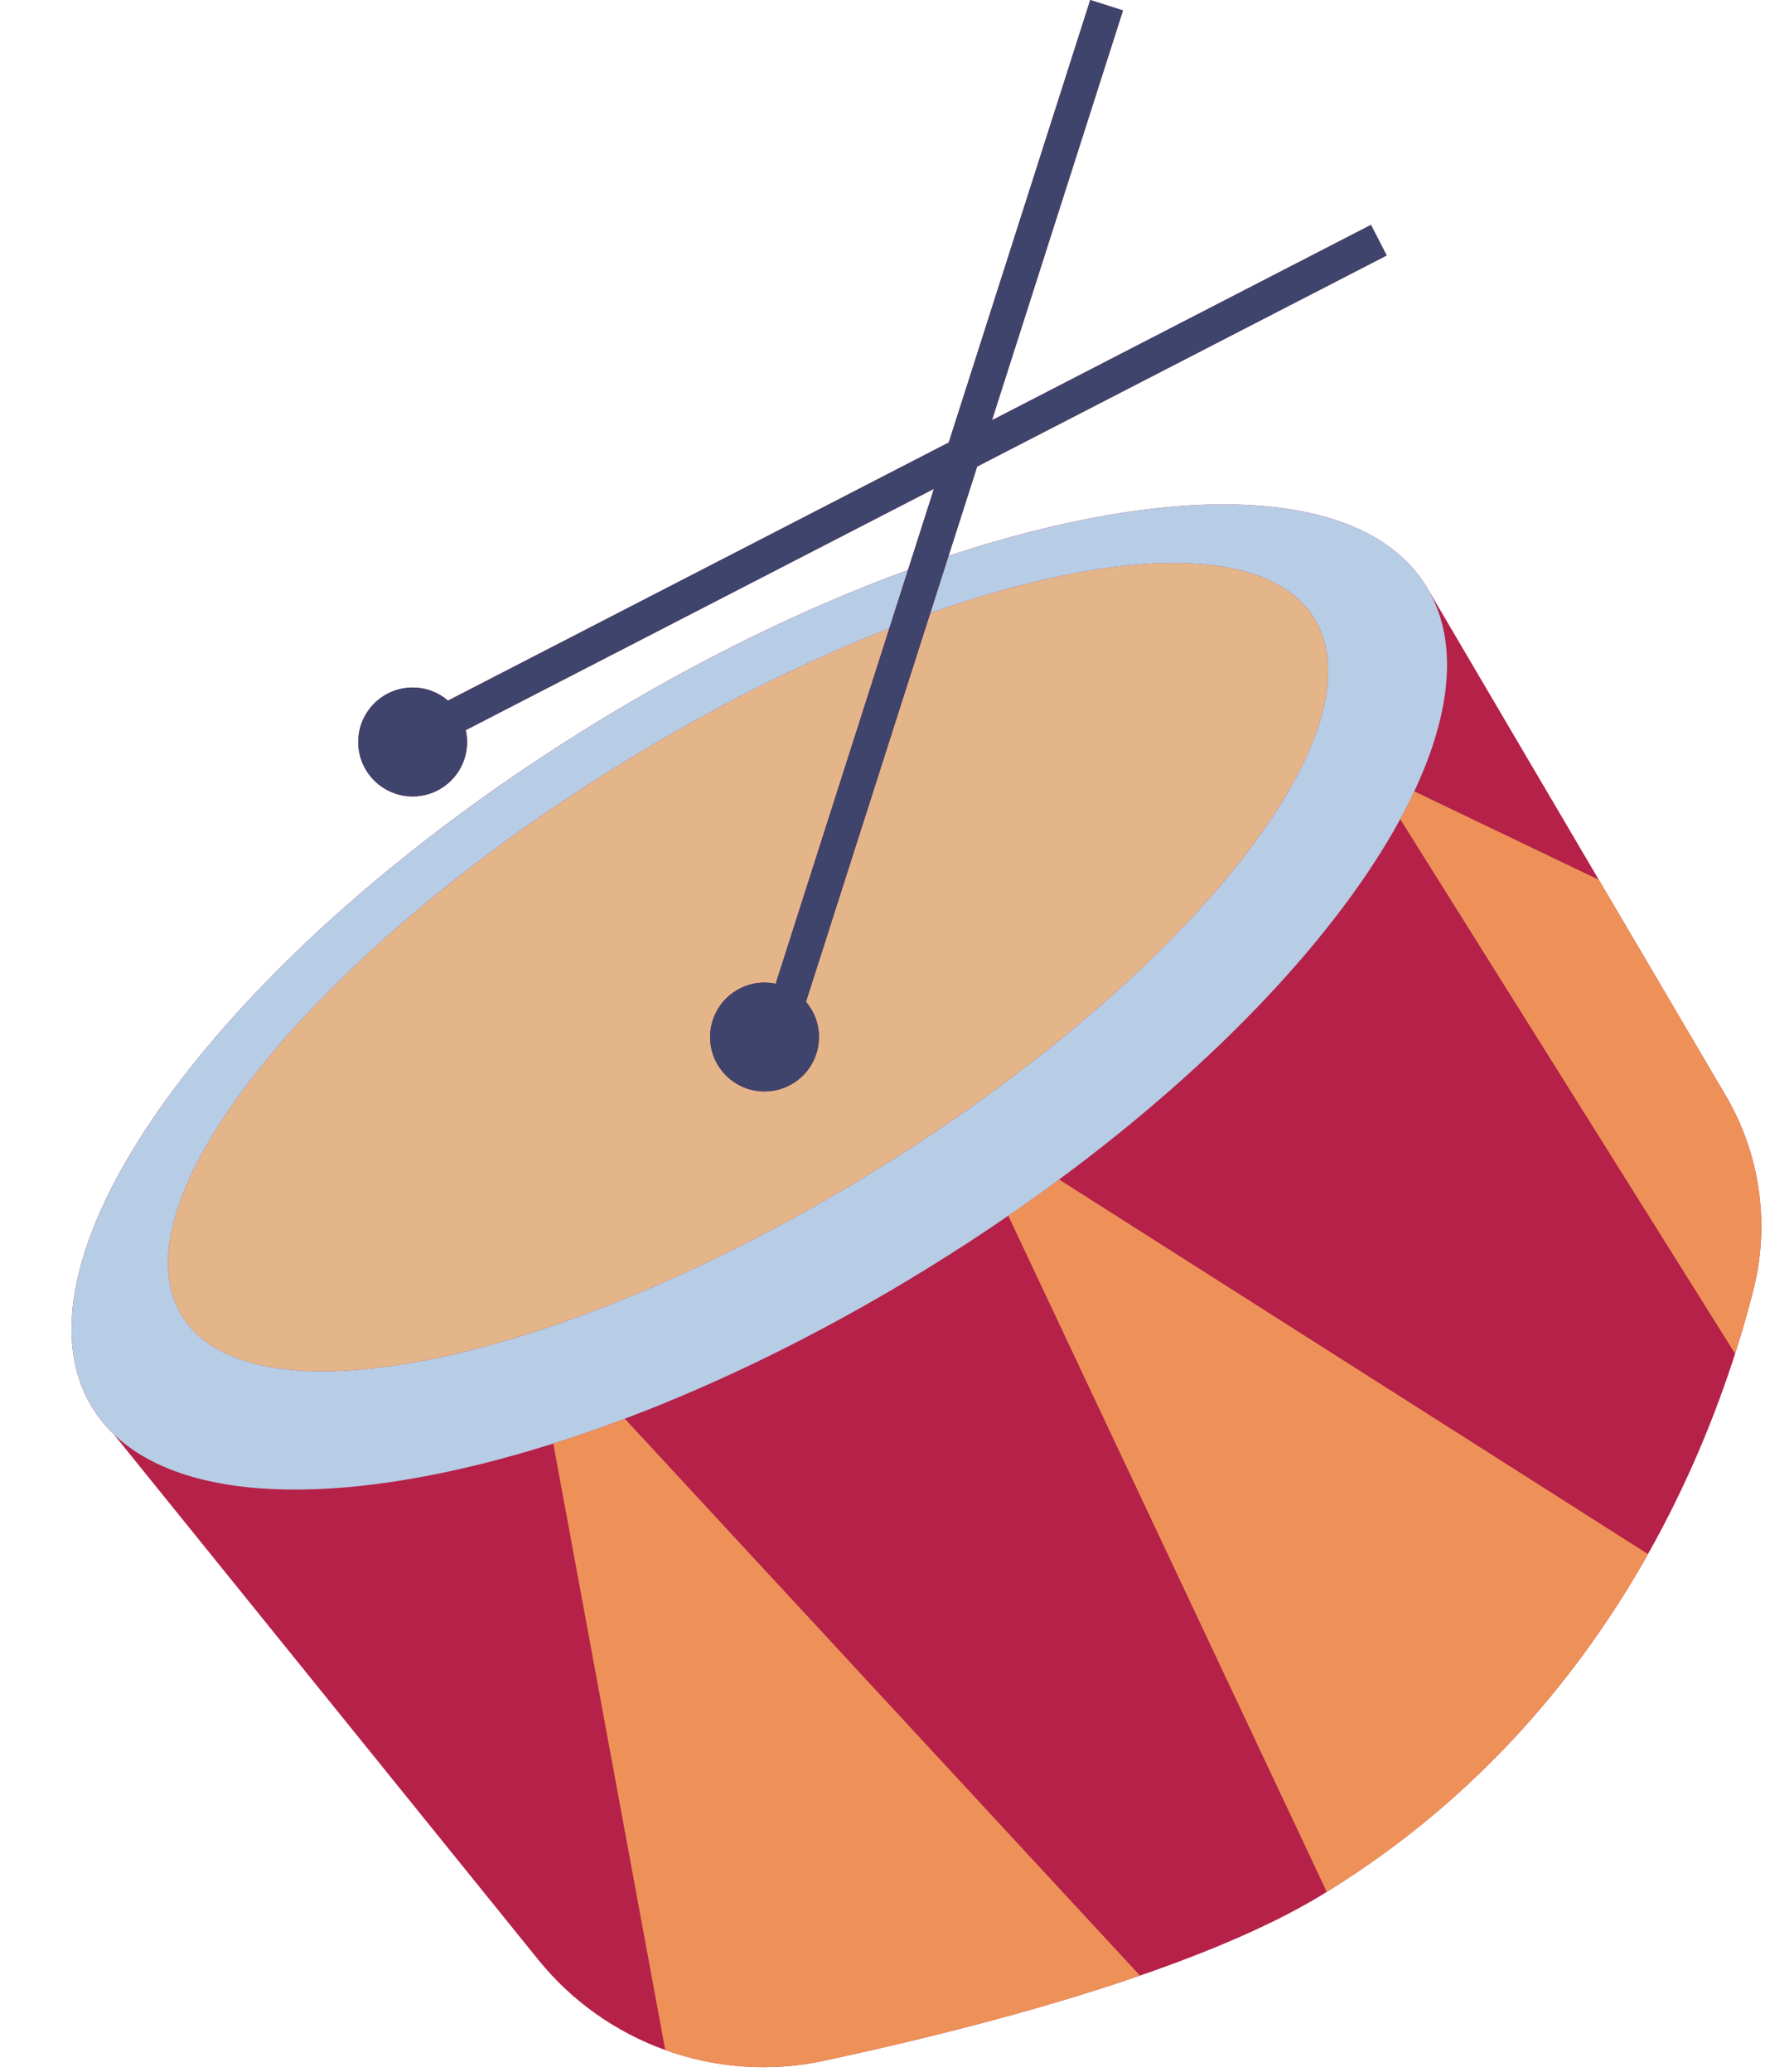
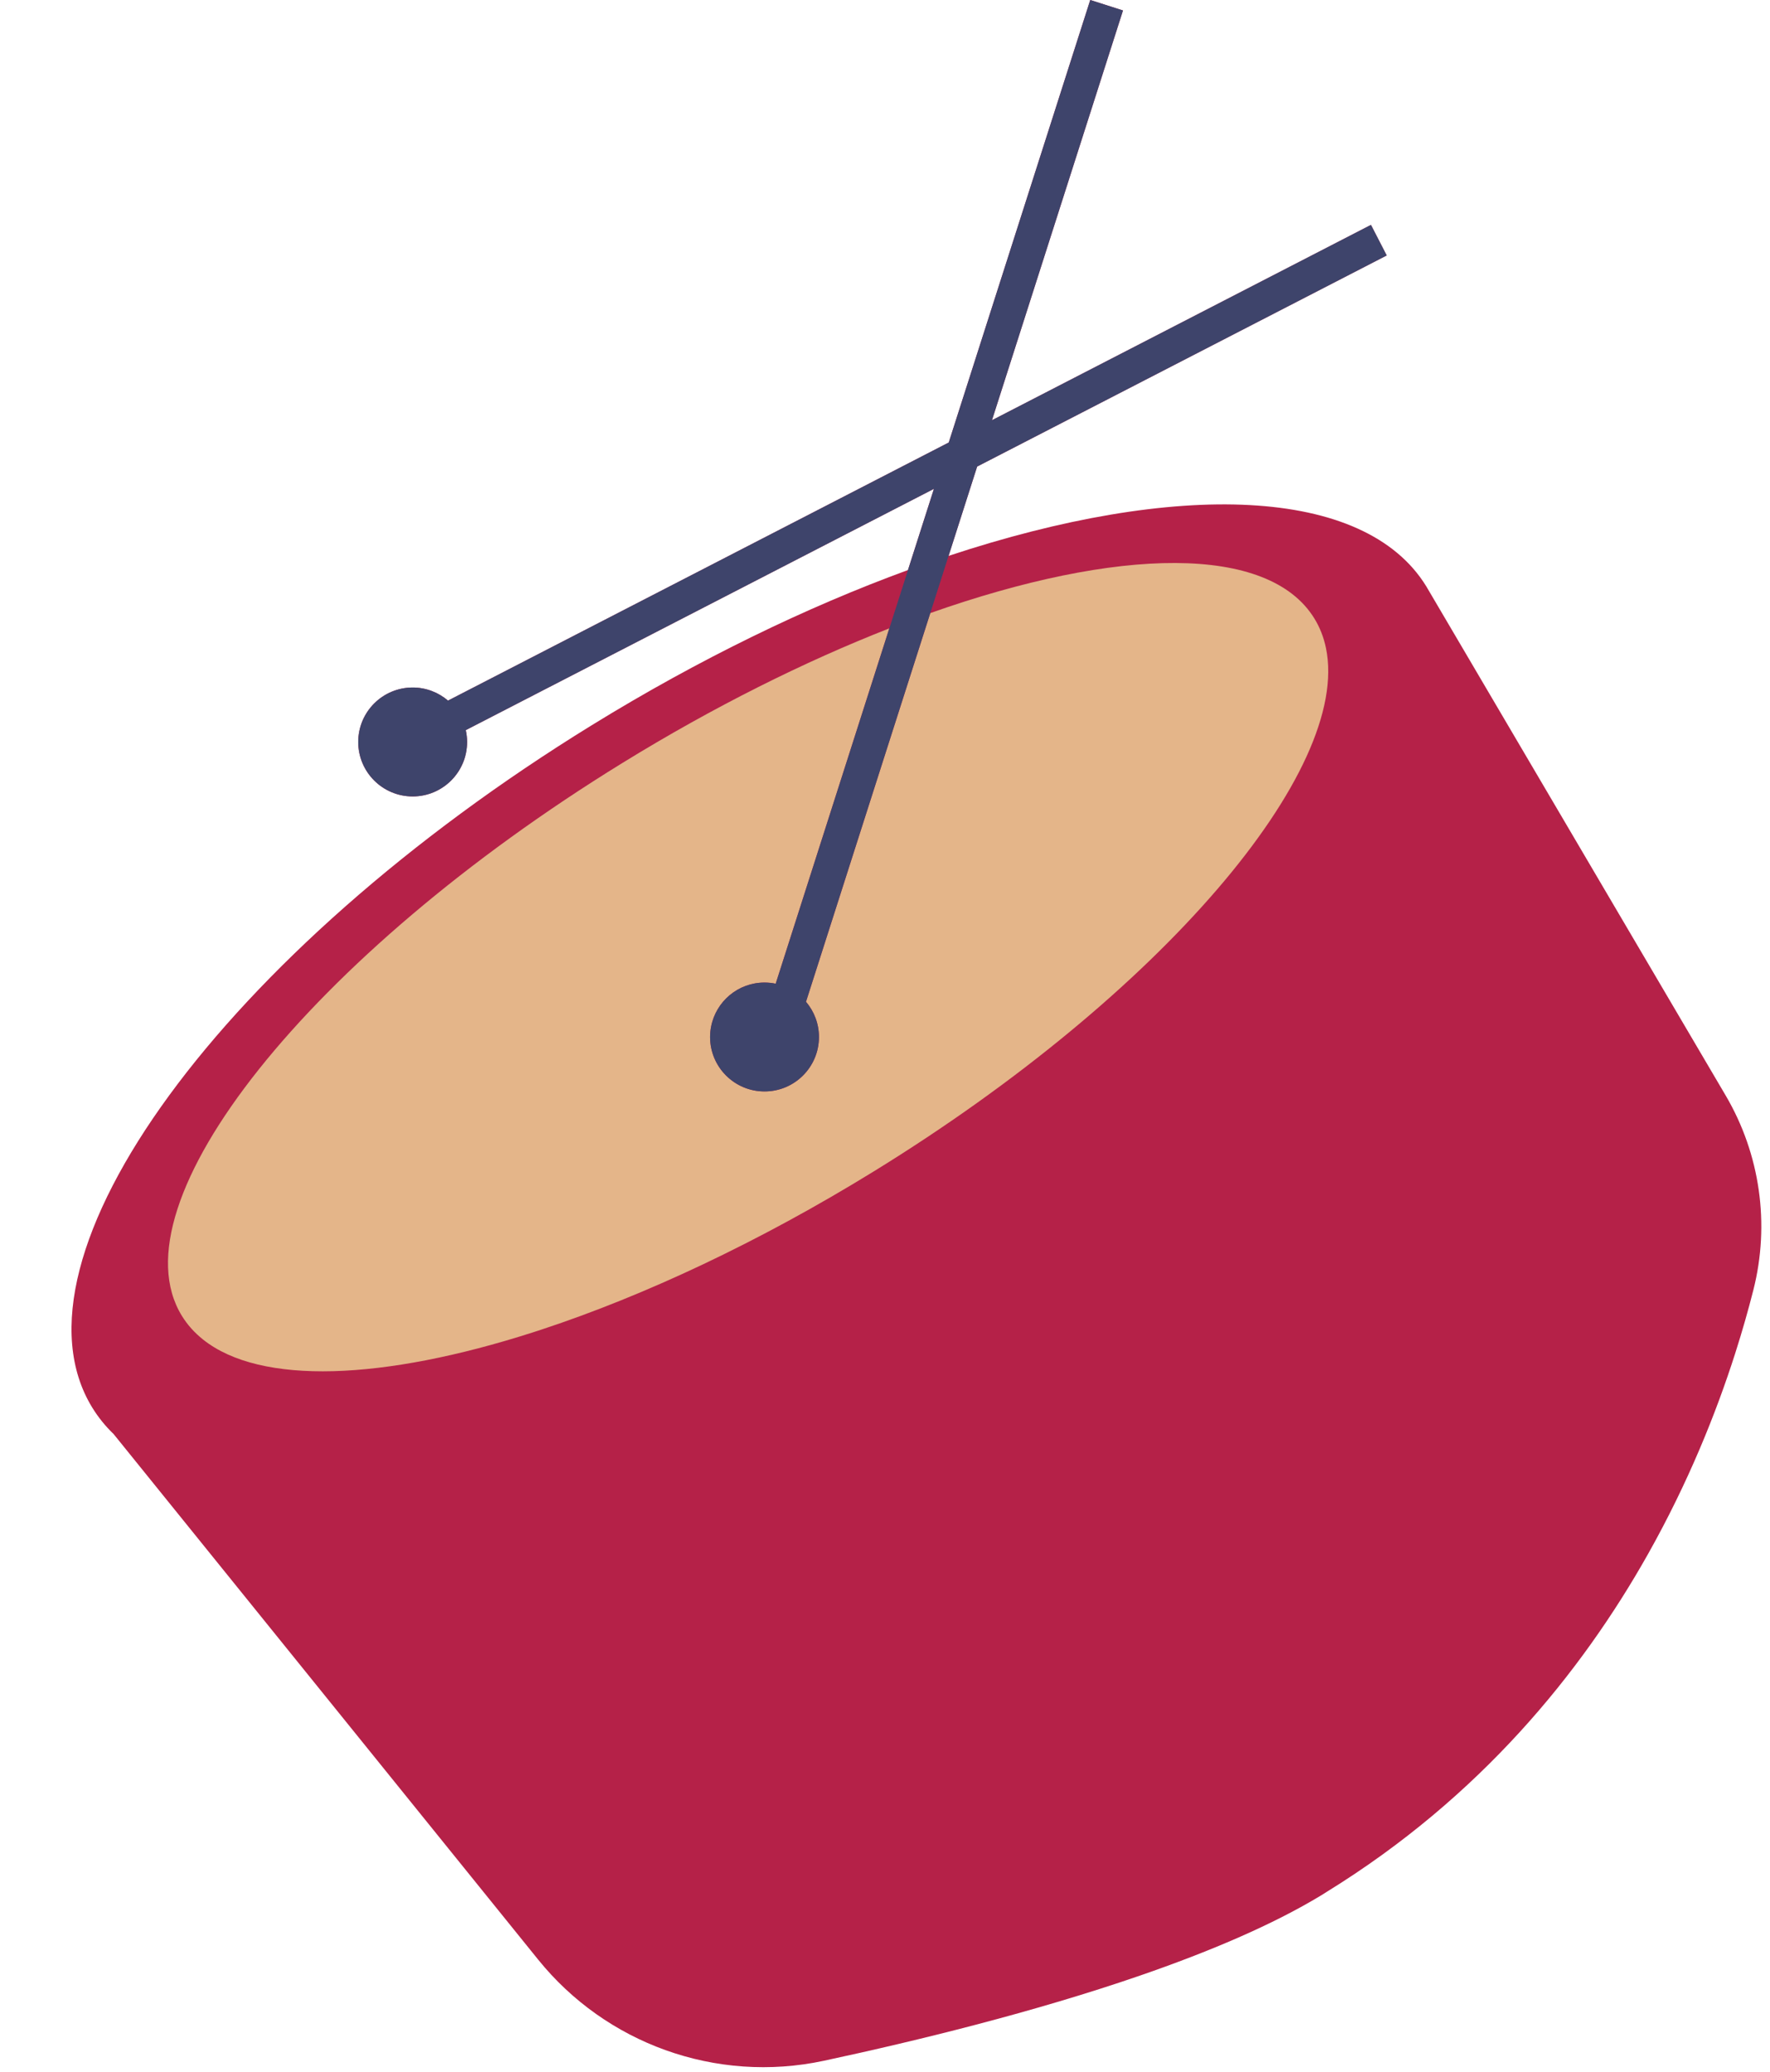
<svg xmlns="http://www.w3.org/2000/svg" height="501.2" preserveAspectRatio="xMidYMid meet" version="1.0" viewBox="-17.3 0.0 428.2 501.2" width="428.2" zoomAndPan="magnify">
  <g>
    <g id="change1_1">
      <path d="M10.193,346.873c-1.985-1.915-3.711-4.036-5.151-6.375c-22.363-36.319,31.745-110.24,120.854-165.108 c25.951-15.979,52.006-28.573,76.46-37.511l6.284-19.647L95.381,176.6c0.205,0.924,0.322,1.881,0.322,2.866 c0,7.273-5.896,13.17-13.17,13.17c-7.273,0-13.17-5.896-13.17-13.17c0-7.274,5.896-13.17,13.17-13.17 c3.267,0,6.249,1.196,8.551,3.166l121.138-62.428L246.455,0l7.918,2.532l-31.7,99.116l91.689-47.252l3.808,7.39l-99.079,51.06 l-6.911,21.607c55.14-18.256,100.584-16.961,115.554,7.351l41.759,71.001l30.683,52.169c8.346,14.189,10.751,31.092,6.699,47.047 c-1.192,4.693-2.649,9.866-4.42,15.403c-4.588,14.342-11.318,31.145-21.073,48.476c-16.156,28.703-40.664,58.845-77.713,81.69 c-0.431,0.266-0.844,0.543-1.279,0.806c-11.906,7.229-27.322,13.732-43.911,19.452c-25.52,8.8-53.824,15.744-76.455,20.597 c-13.04,2.796-26.31,1.76-38.391-2.592c-11.836-4.264-22.531-11.71-30.743-21.873L10.193,346.873z" fill="#B52148" />
    </g>
    <g id="change2_1">
      <path d="M303.476,156.741c6.168,29.624-39.779,83.727-109.378,126.582c-27.796,17.115-55.492,30.047-80.247,38.216 c-0.758,0.25-1.514,0.497-2.266,0.739c-36.203,11.604-65.825,12.815-79.756,1.727c-2.06-1.639-3.781-3.544-5.125-5.727 c-16.796-27.278,30.917-87.154,106.571-133.736c22.059-13.583,44.055-24.529,64.569-32.555l-27.489,85.948 c-0.873-0.182-1.776-0.28-2.703-0.28c-6.421,0-11.761,4.597-12.927,10.678c-0.155,0.807-0.243,1.639-0.243,2.491 c0,7.273,5.896,13.17,13.17,13.17c7.273,0,13.17-5.896,13.17-13.17c0-3.251-1.184-6.222-3.137-8.52l3.23-10.098l26.837-83.911 c45.315-16.009,81.816-16.737,92.917,1.291C302.014,151.769,302.94,154.164,303.476,156.741z" fill="#E4B589" />
    </g>
    <g id="change3_1">
-       <path d="M258.48,477.847c-25.52,8.8-53.824,15.744-76.455,20.597c-13.04,2.796-26.31,1.76-38.391-2.592 l-27.086-146.692c5.665-1.793,11.439-3.797,17.301-6.008L258.48,477.847z M238.925,285.294c-4,2.954-8.103,5.878-12.301,8.765 l77.046,163.53c37.049-22.845,61.556-52.987,77.713-81.69L238.925,285.294z M406.876,312.021 c4.052-15.955,1.646-32.858-6.699-47.047l-30.683-52.169l-44.647-21.402c-1.041,2.219-2.17,4.463-3.405,6.735l81.014,129.286 C404.227,321.886,405.684,316.714,406.876,312.021z" fill="#ED9158" />
-     </g>
+       </g>
    <g id="change4_1">
-       <path d="M212.18,134.453l-4.427,13.842c45.315-16.009,81.816-16.737,92.917,1.291 c1.344,2.183,2.27,4.577,2.807,7.154c6.168,29.624-39.779,83.727-109.378,126.582c-27.796,17.115-55.492,30.047-80.247,38.216 c-0.758,0.25-1.514,0.497-2.266,0.739c-36.203,11.604-65.825,12.815-79.756,1.727c-2.06-1.639-3.781-3.544-5.125-5.727 c-16.796-27.278,30.917-87.154,106.571-133.736c22.059-13.583,44.055-24.529,64.569-32.555l4.512-14.107 c-24.454,8.938-50.508,21.531-76.46,37.511C36.788,230.258-17.32,304.179,5.043,340.498c1.44,2.338,3.166,4.459,5.151,6.375 c18.146,17.513,58.304,17.491,106.355,2.287c5.665-1.793,11.439-3.797,17.301-6.008c23.453-8.846,48.29-21.005,73.031-36.239 c6.792-4.182,13.377-8.476,19.744-12.854c4.198-2.887,8.301-5.811,12.301-8.765c38.465-28.408,67.531-59.59,82.516-87.156 c1.235-2.272,2.364-4.516,3.405-6.735c9.159-19.524,10.724-36.871,2.888-49.598C312.764,117.492,267.32,116.197,212.18,134.453z" fill="#B7CCE5" />
-     </g>
+       </g>
    <g id="change5_1">
      <path d="M314.362,54.397l3.808,7.39l-99.079,51.06l-6.911,21.607l-4.427,13.842l-26.837,83.911l-3.23,10.098 c1.953,2.297,3.137,5.268,3.137,8.52c0,7.273-5.896,13.17-13.17,13.17c-7.273,0-13.17-5.896-13.17-13.17 c0-0.853,0.088-1.684,0.243-2.491c1.165-6.081,6.506-10.678,12.927-10.678c0.927,0,1.83,0.098,2.703,0.28l27.489-85.948 l4.512-14.107l6.284-19.647L95.381,176.6c0.205,0.924,0.322,1.881,0.322,2.866c0,7.273-5.896,13.17-13.17,13.17 c-7.273,0-13.17-5.896-13.17-13.17c0-7.274,5.896-13.17,13.17-13.17c3.267,0,6.249,1.196,8.551,3.166l121.138-62.428L246.455,0 l7.918,2.532l-31.7,99.116L314.362,54.397z" fill="#3E446B" />
    </g>
  </g>
</svg>